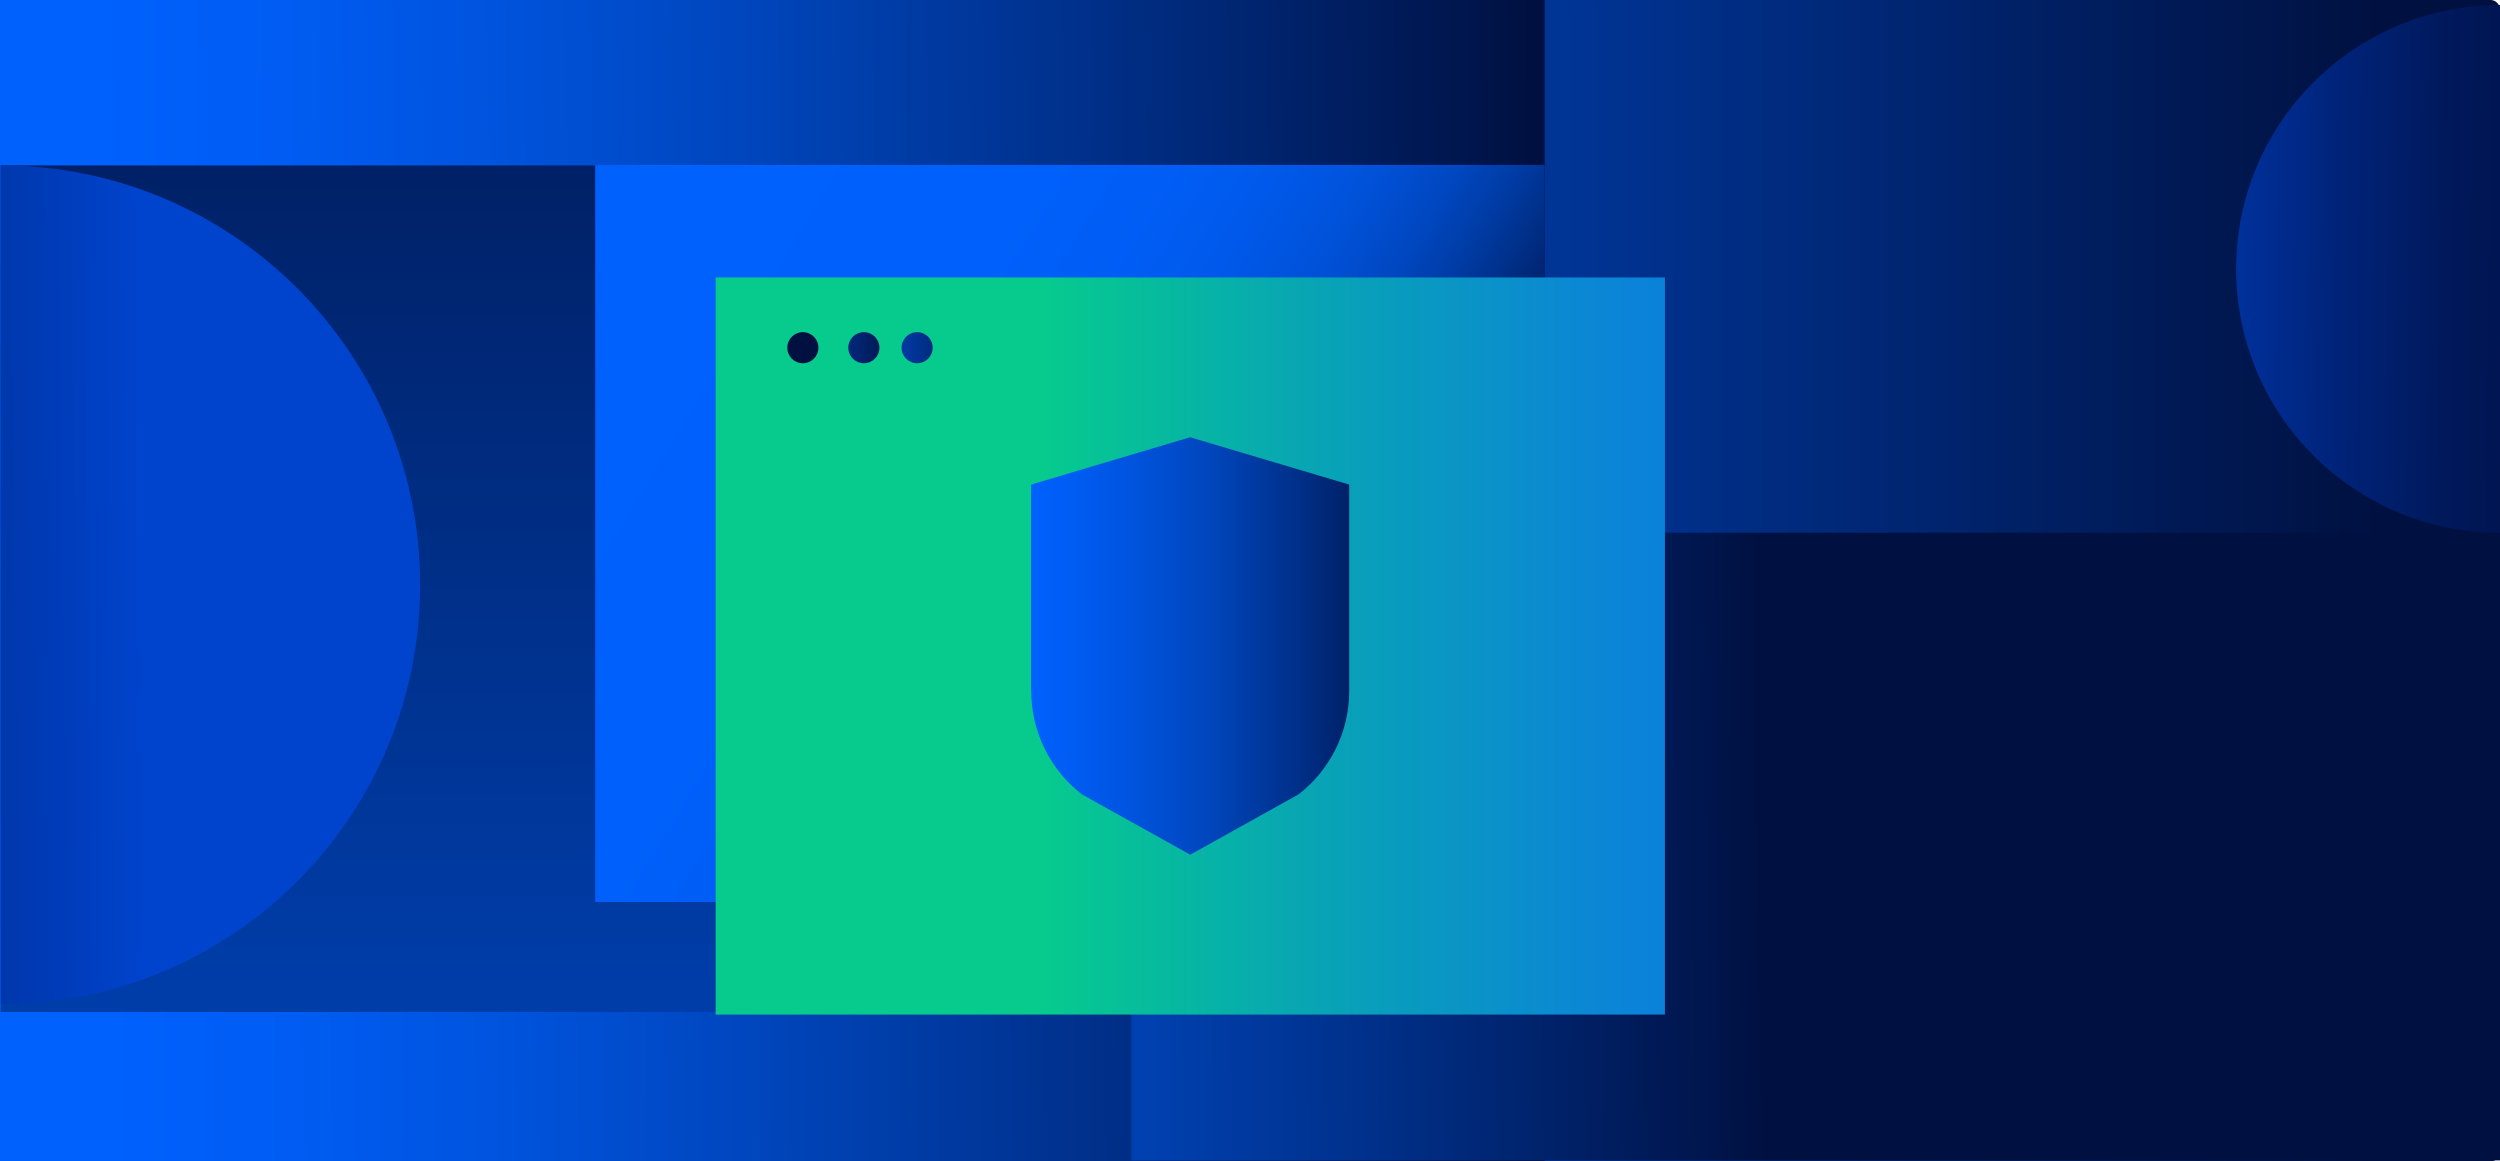
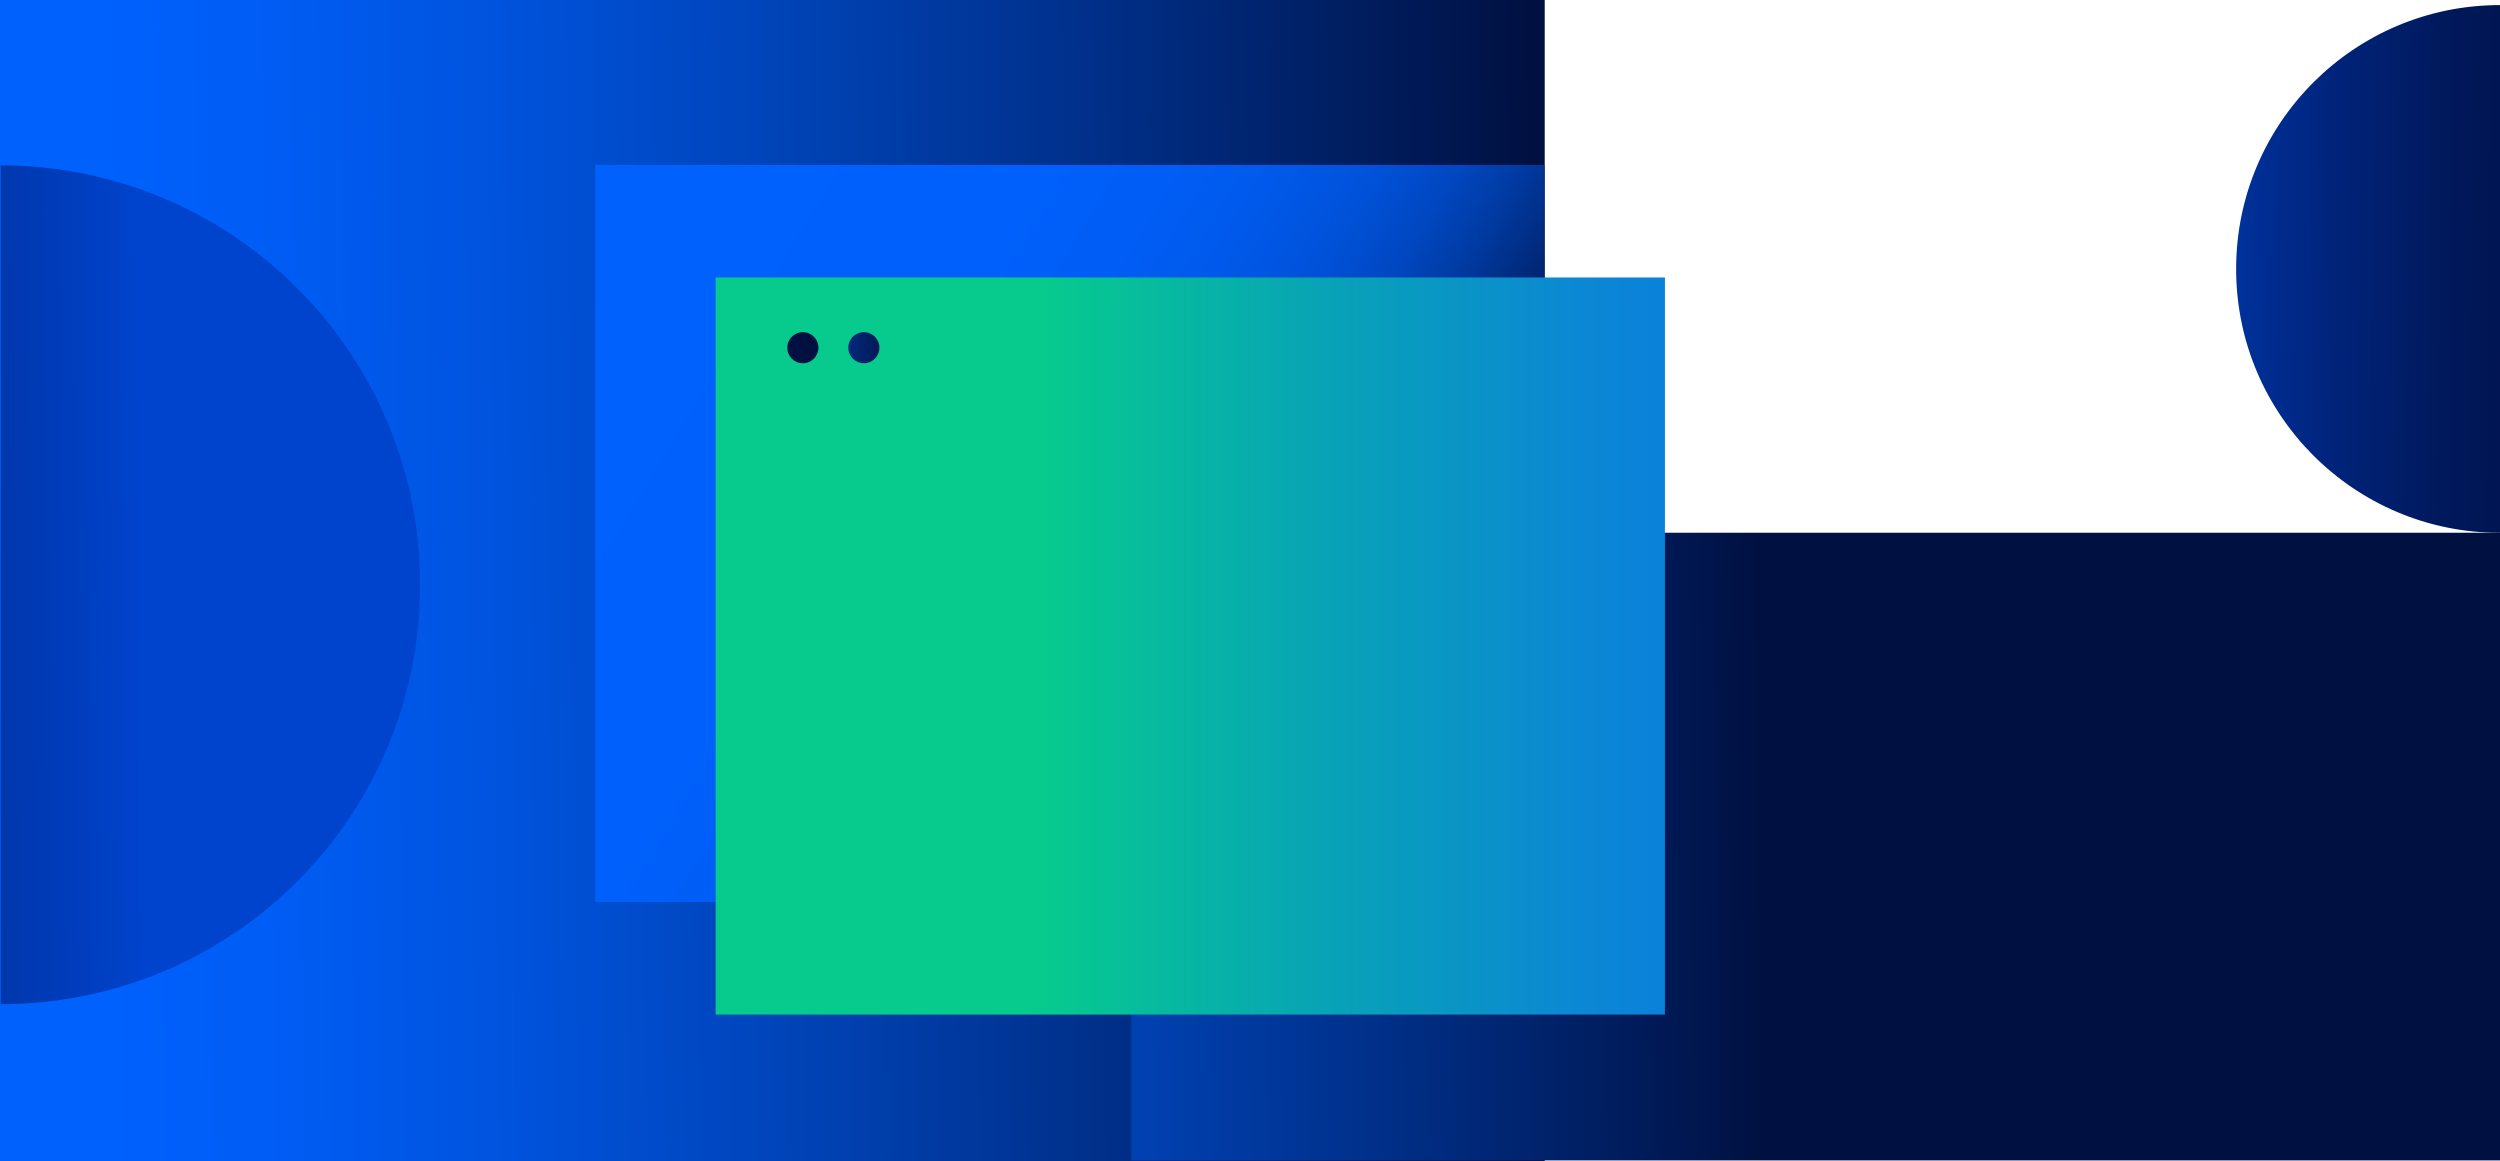
<svg xmlns="http://www.w3.org/2000/svg" xmlns:xlink="http://www.w3.org/1999/xlink" id="Layer_2" data-name="Layer 2" viewBox="0 0 319.67 148.49">
  <defs>
    <style>
      .cls-1 {
        fill: url(#linear-gradient-8);
      }

      .cls-2 {
        fill: url(#linear-gradient-7);
      }

      .cls-3 {
        fill: url(#linear-gradient-5);
      }

      .cls-4 {
        fill: url(#linear-gradient-6);
      }

      .cls-5 {
        fill: url(#linear-gradient-9);
      }

      .cls-6 {
        fill: url(#linear-gradient-4);
      }

      .cls-7 {
        fill: url(#linear-gradient-3);
      }

      .cls-8 {
        fill: url(#linear-gradient-2);
      }

      .cls-9 {
        fill: url(#linear-gradient);
      }

      .cls-10 {
        fill: url(#linear-gradient-10);
      }

      .cls-11 {
        fill: url(#linear-gradient-11);
      }

      .cls-12 {
        fill: url(#linear-gradient-12);
      }
    </style>
    <linearGradient id="linear-gradient" x1="0" y1="74.24" x2="319.67" y2="74.24" gradientUnits="userSpaceOnUse">
      <stop offset=".24" stop-color="#0061fd" />
      <stop offset=".61" stop-color="#003699" />
      <stop offset=".95" stop-color="#001141" />
    </linearGradient>
    <linearGradient id="linear-gradient-2" x1="-453.99" y1="80.37" x2="252.73" y2="72.54" gradientUnits="userSpaceOnUse">
      <stop offset=".66" stop-color="#0061fd" />
      <stop offset=".69" stop-color="#005df5" />
      <stop offset=".73" stop-color="#0054df" />
      <stop offset=".78" stop-color="#0045bb" />
      <stop offset=".84" stop-color="#00308a" />
      <stop offset=".91" stop-color="#00154c" />
      <stop offset=".92" stop-color="#001141" />
    </linearGradient>
    <linearGradient id="linear-gradient-3" x1="99.48" y1="502.71" x2="98.59" y2="-62.22" gradientUnits="userSpaceOnUse">
      <stop offset=".24" stop-color="#0061fd" />
      <stop offset=".32" stop-color="#005ef7" />
      <stop offset=".43" stop-color="#0057e6" />
      <stop offset=".55" stop-color="#004bca" />
      <stop offset=".68" stop-color="#003ba4" />
      <stop offset=".82" stop-color="#002673" />
      <stop offset=".95" stop-color="#001141" />
    </linearGradient>
    <linearGradient id="linear-gradient-4" x1="-349.2" y1="114.68" x2="274.97" y2="107.77" xlink:href="#linear-gradient-2" />
    <linearGradient id="linear-gradient-5" x1="-3577.04" y1="3683.68" x2="-3575.31" y2="3876.39" gradientTransform="translate(-3484.81 3610.34) rotate(90) scale(1 -1)" gradientUnits="userSpaceOnUse">
      <stop offset=".36" stop-color="#0043cc" />
      <stop offset=".44" stop-color="#0033a1" />
      <stop offset=".52" stop-color="#002379" />
      <stop offset=".59" stop-color="#00195c" />
      <stop offset=".66" stop-color="#00124a" />
      <stop offset=".71" stop-color="#001044" />
    </linearGradient>
    <linearGradient id="linear-gradient-6" x1="-3536.71" y1="6138.21" x2="-3533.96" y2="6444.55" gradientTransform="translate(6266.54 3610.34) rotate(90)" xlink:href="#linear-gradient-5" />
    <linearGradient id="linear-gradient-7" x1="64.38" y1="24.19" x2="201.5" y2="107.56" gradientUnits="userSpaceOnUse">
      <stop offset=".08" stop-color="#0061fd" />
      <stop offset=".36" stop-color="#0060fb" />
      <stop offset=".46" stop-color="#005df4" />
      <stop offset=".53" stop-color="#0058e8" />
      <stop offset=".59" stop-color="#0051d7" />
      <stop offset=".64" stop-color="#0047c1" />
      <stop offset=".68" stop-color="#003ca6" />
      <stop offset=".72" stop-color="#002e85" />
      <stop offset=".76" stop-color="#001e61" />
      <stop offset=".78" stop-color="#001141" />
    </linearGradient>
    <linearGradient id="linear-gradient-8" x1="91.51" y1="82.61" x2="435.82" y2="82.61" gradientUnits="userSpaceOnUse">
      <stop offset=".12" stop-color="#06cb8d" />
      <stop offset=".22" stop-color="#08a5b4" />
      <stop offset=".32" stop-color="#0b88d3" />
      <stop offset=".42" stop-color="#0c73e9" />
      <stop offset=".51" stop-color="#0d66f7" />
      <stop offset=".59" stop-color="#0e62fc" />
    </linearGradient>
    <linearGradient id="linear-gradient-9" x1="58.8" y1="44.46" x2="96.97" y2="44.46" xlink:href="#linear-gradient-3" />
    <linearGradient id="linear-gradient-10" x1="75.02" y1="44.46" x2="116.87" y2="44.46" xlink:href="#linear-gradient-3" />
    <linearGradient id="linear-gradient-11" x1="87.3" y1="44.46" x2="128.21" y2="44.46" xlink:href="#linear-gradient-3" />
    <linearGradient id="linear-gradient-12" x1="69.36" y1="82.61" x2="186.79" y2="82.61" gradientUnits="userSpaceOnUse">
      <stop offset=".53" stop-color="#0061fd" />
      <stop offset=".57" stop-color="#005df5" />
      <stop offset=".64" stop-color="#0054df" />
      <stop offset=".73" stop-color="#0045bb" />
      <stop offset=".82" stop-color="#00308a" />
      <stop offset=".93" stop-color="#00154c" />
      <stop offset=".95" stop-color="#001141" />
    </linearGradient>
  </defs>
  <g id="Layer_1-2" data-name="Layer 1">
    <g>
      <g>
-         <rect class="cls-9" width="319.67" height="148.49" rx="1.17" ry="1.17" />
        <rect class="cls-8" width="197.52" height="148.49" />
-         <rect class="cls-7" x=".09" y="21.15" width="197.42" height="108.25" />
        <rect class="cls-6" x="144.66" y="68.12" width="175.01" height="80.26" />
        <path class="cls-3" d="M319.67.65c-18.63,0-33.74,15.1-33.74,33.74,0,18.63,15.1,33.74,33.74,33.74V.65Z" />
        <path class="cls-4" d="M.09,21.15c29.62,0,53.63,24.01,53.63,53.63S29.71,128.4.09,128.4V21.15Z" />
      </g>
      <g>
        <rect class="cls-2" x="76.11" y="21.09" width="121.38" height="94.25" />
        <g>
          <rect class="cls-1" x="91.51" y="35.48" width="121.38" height="94.25" />
          <g>
            <circle class="cls-5" cx="102.66" cy="44.46" r="1.99" />
            <circle class="cls-10" cx="110.46" cy="44.46" r="1.99" />
-             <circle class="cls-11" cx="117.27" cy="44.46" r="1.99" />
          </g>
        </g>
-         <path class="cls-12" d="M131.86,88.37c0,5.16,2.39,10.04,6.47,13.2l13.86,7.72,13.86-7.72c4.08-3.16,6.47-8.04,6.47-13.2v-26.41s-20.34-6.05-20.34-6.05l-20.34,6.05v26.41Z" />
      </g>
    </g>
  </g>
</svg>